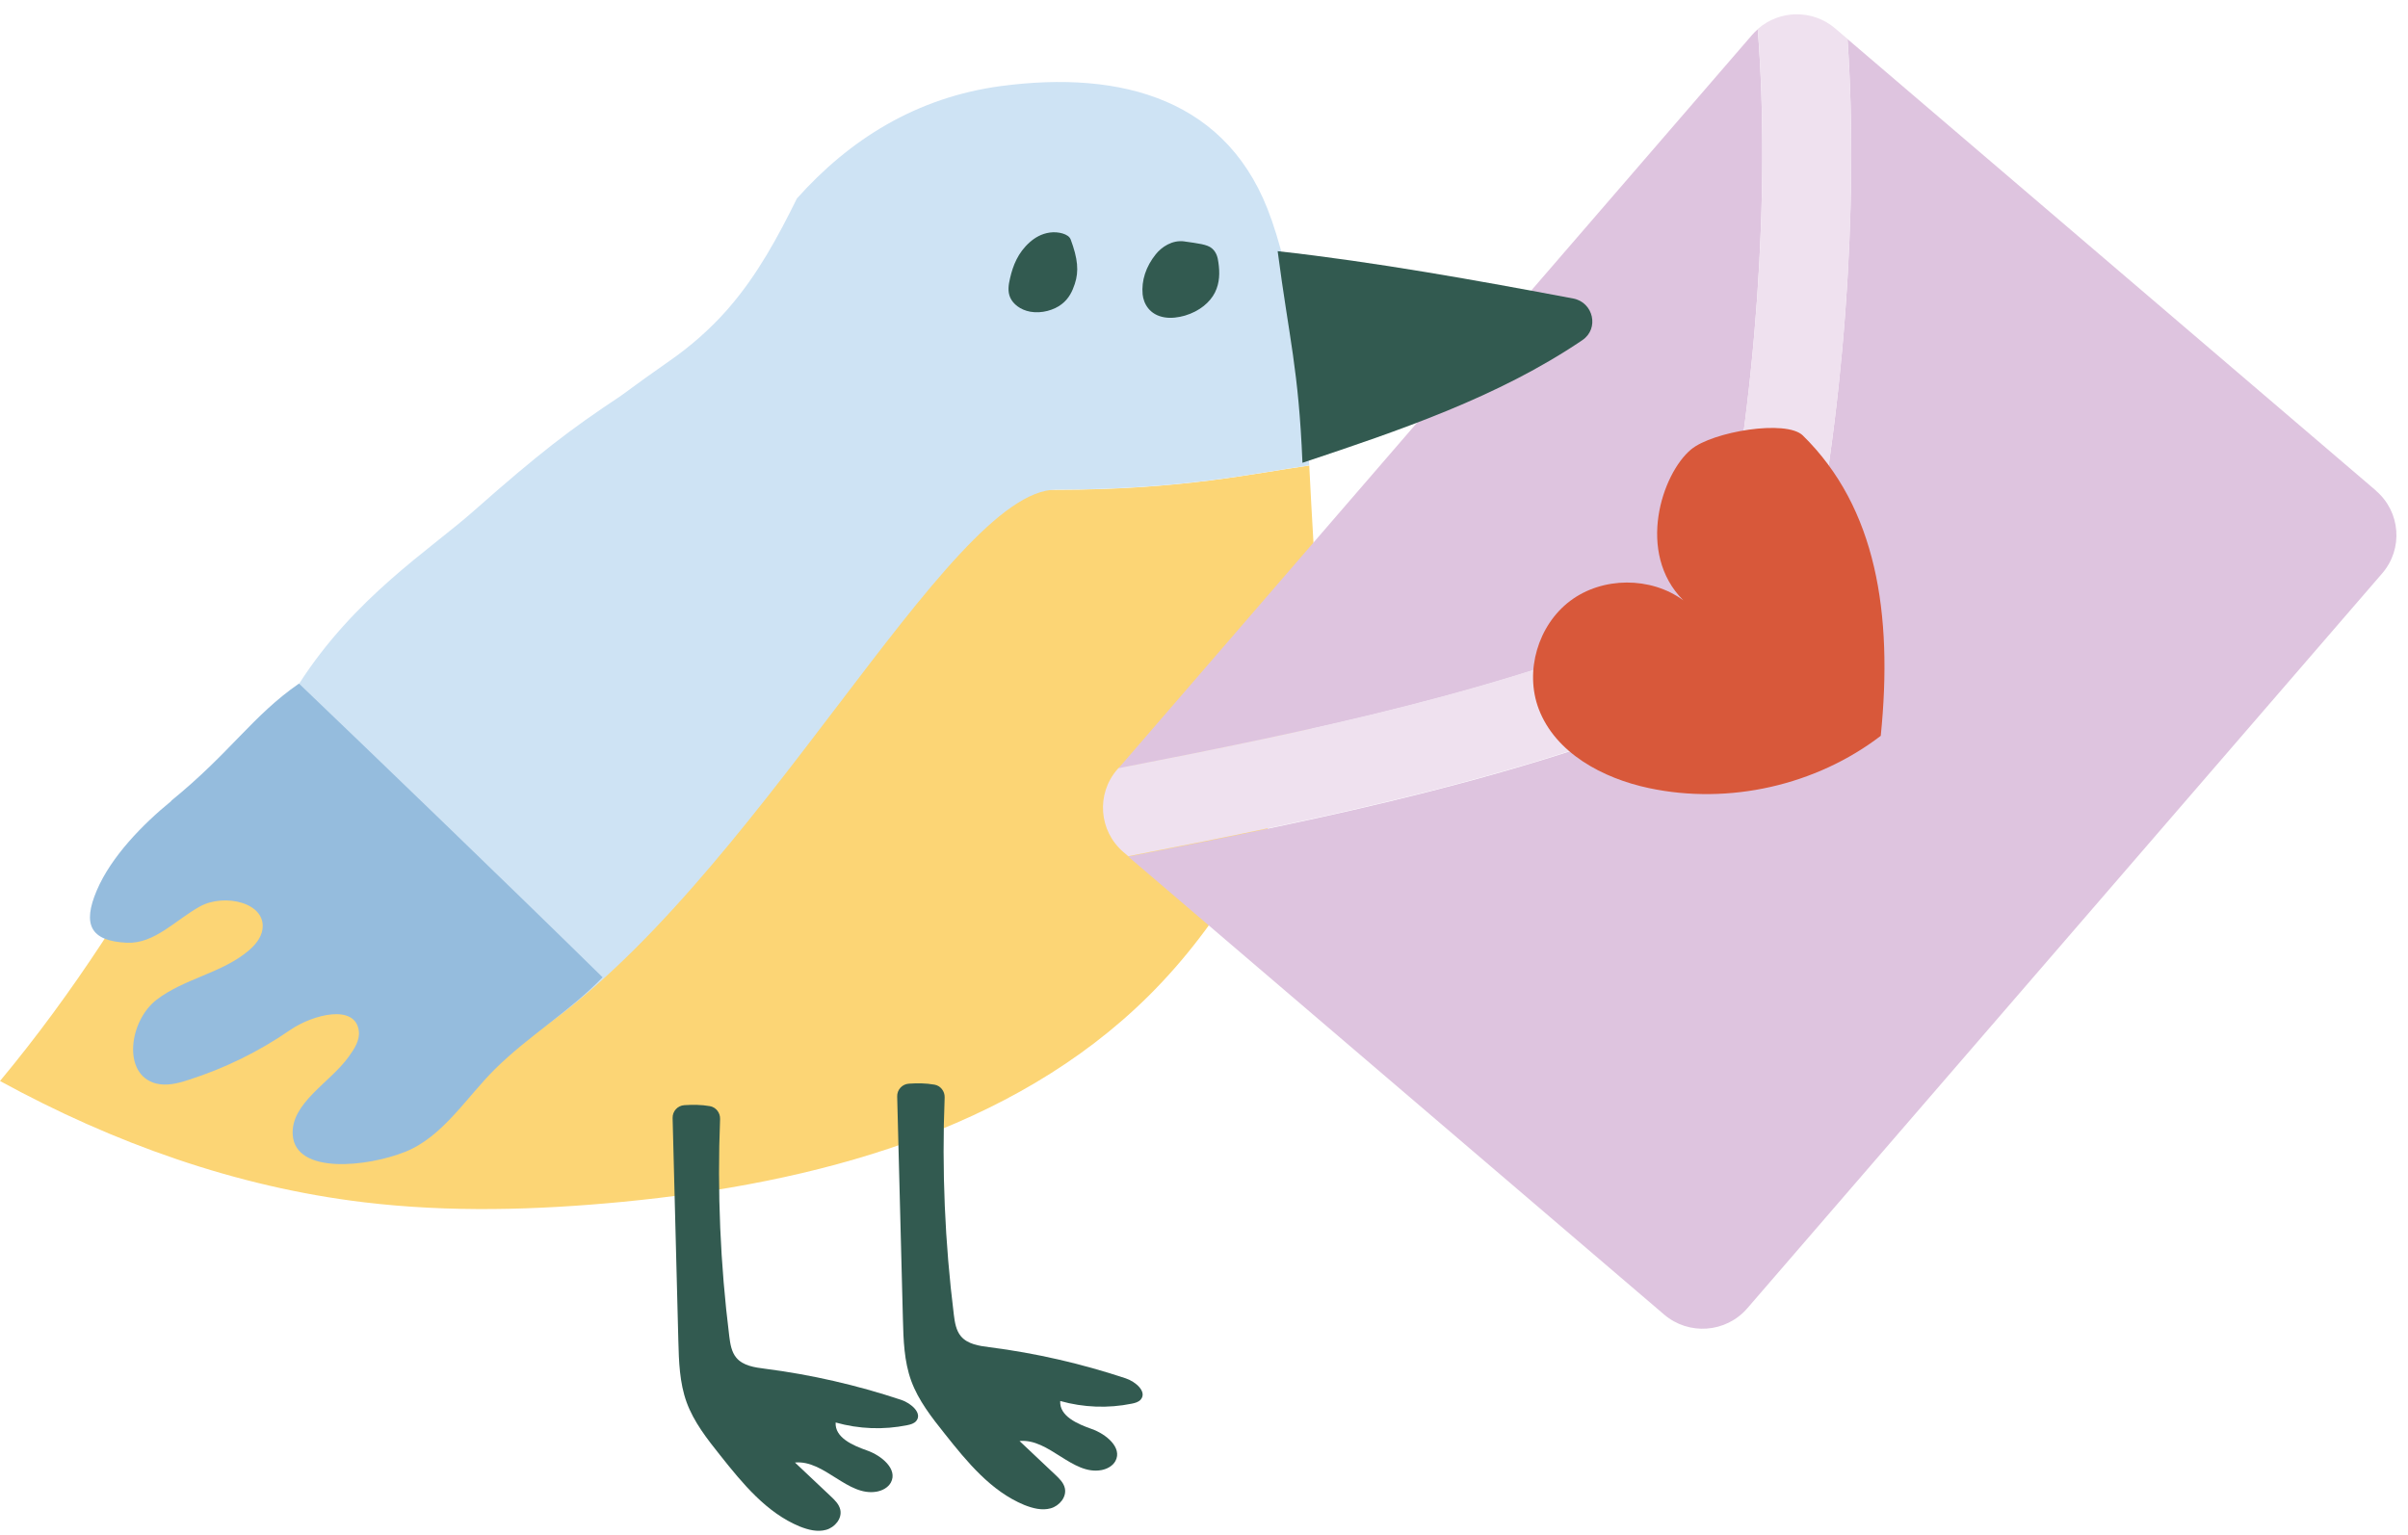
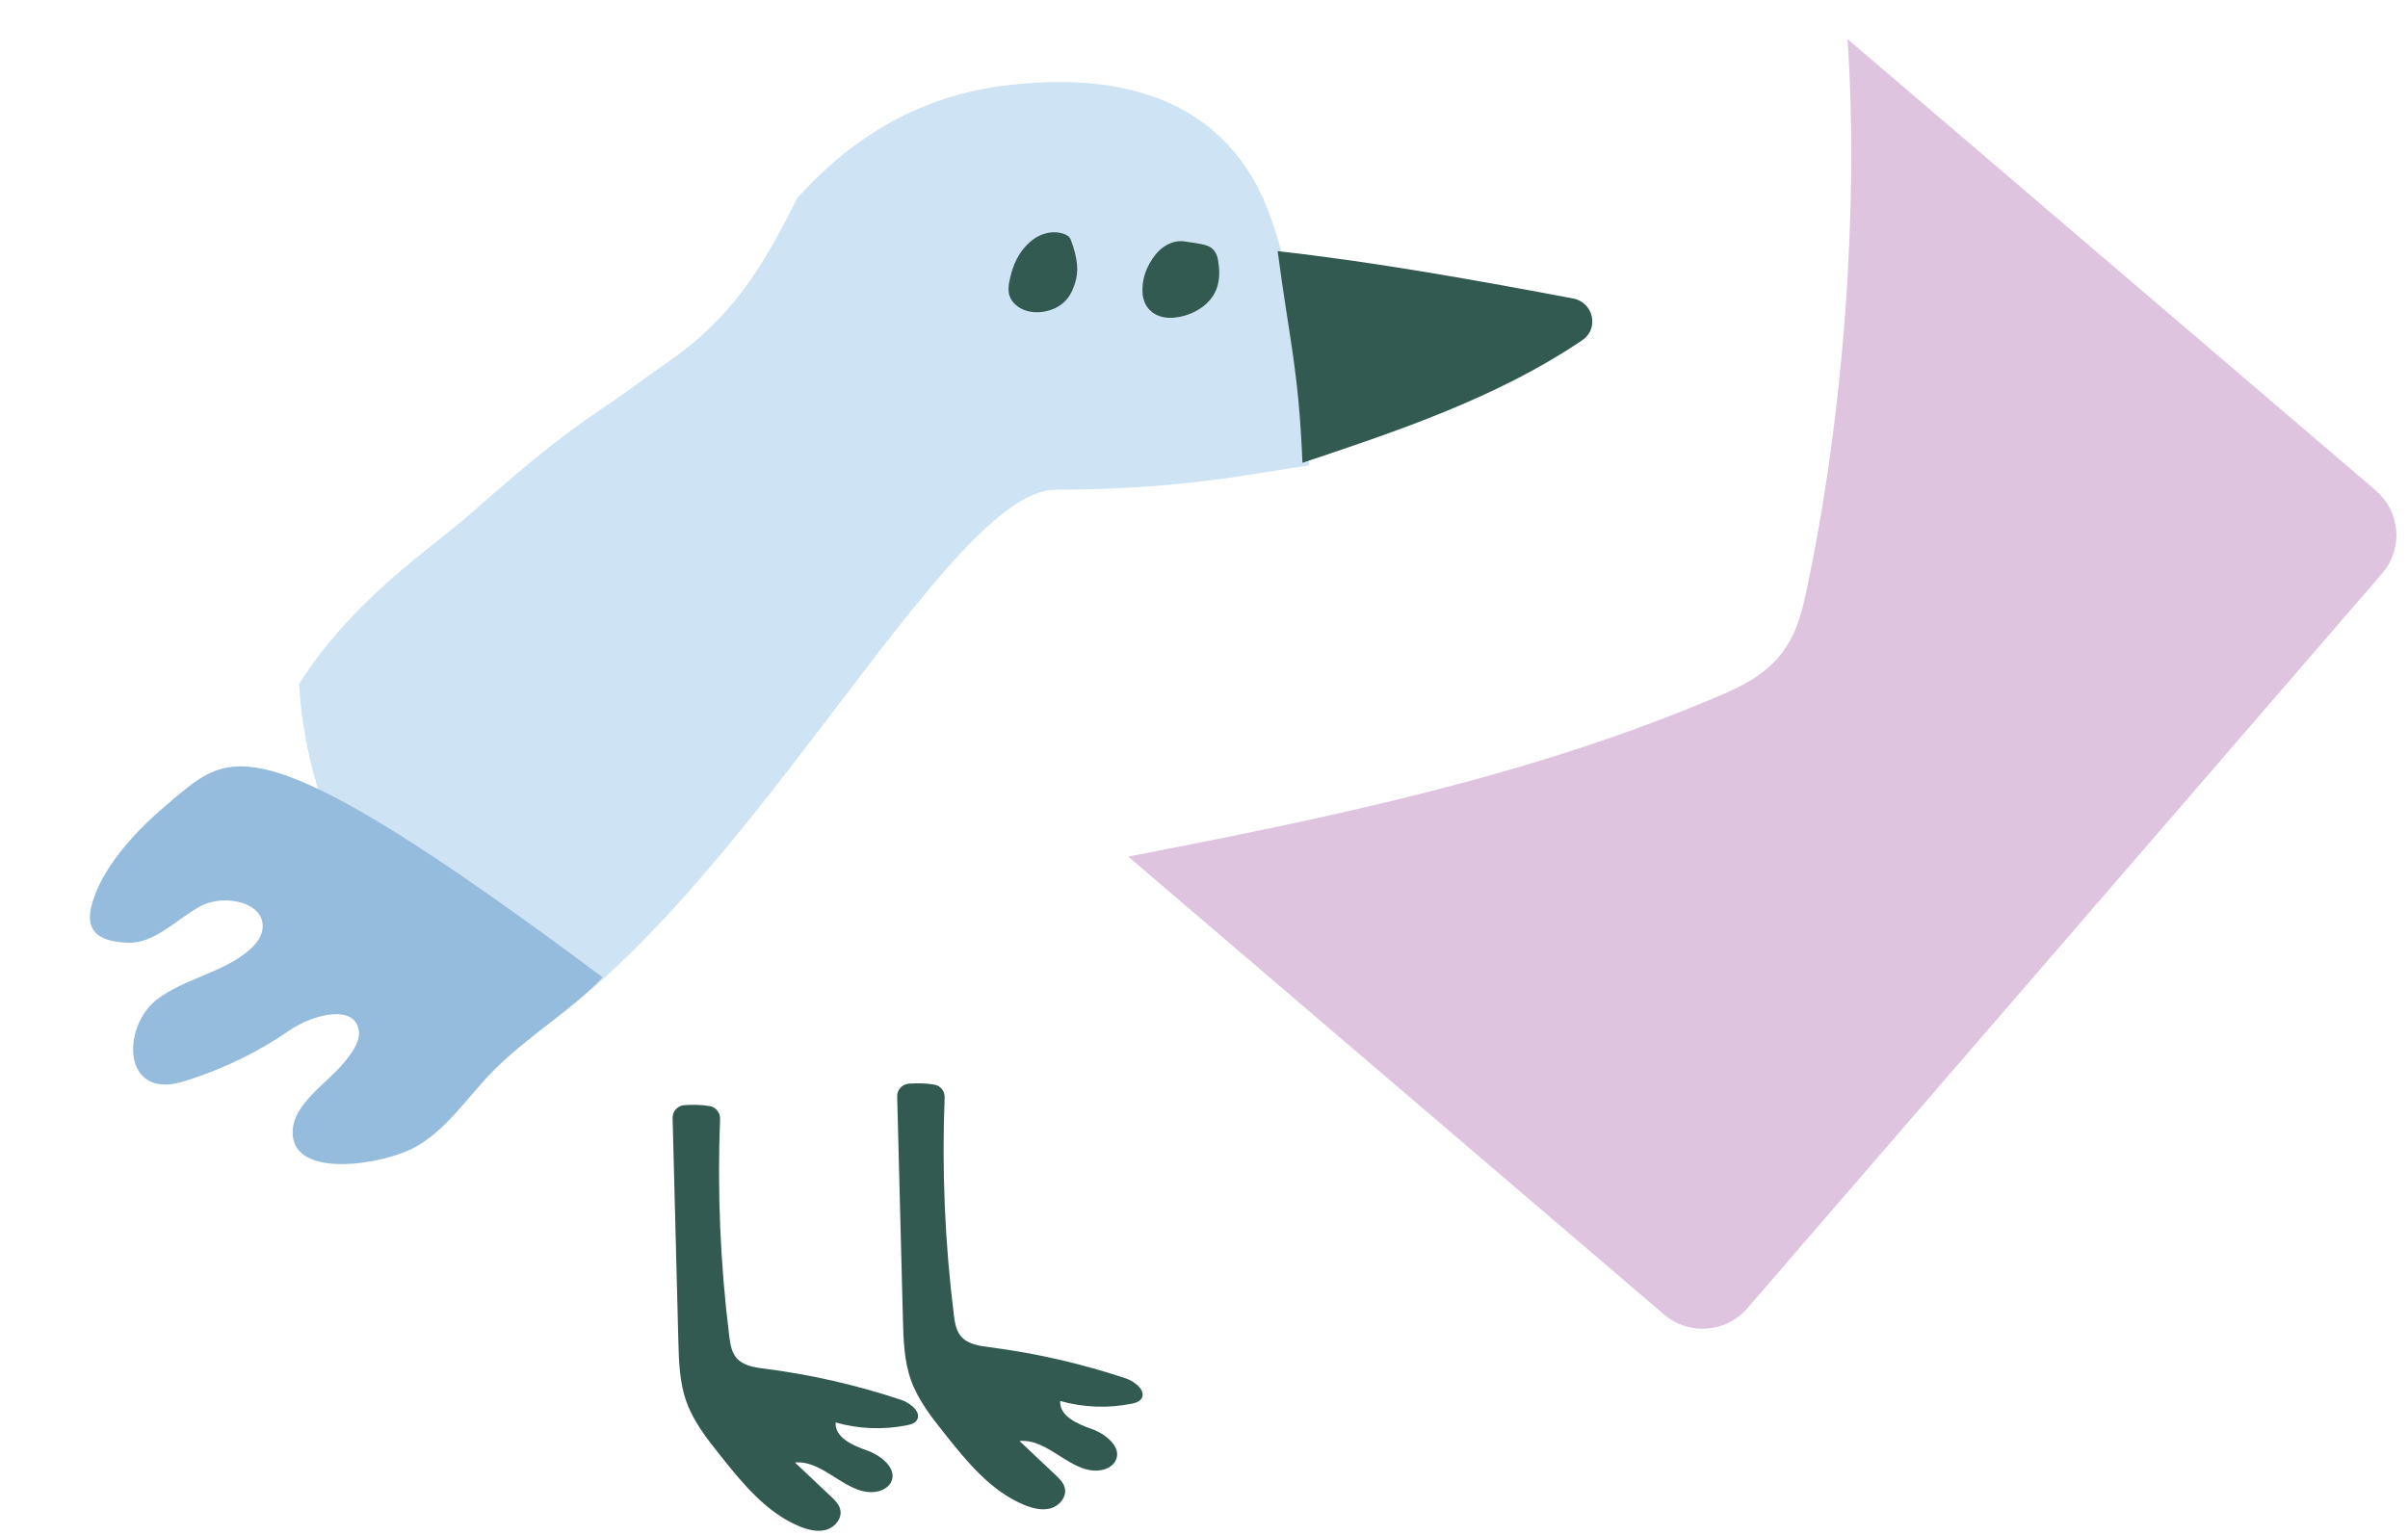
<svg xmlns="http://www.w3.org/2000/svg" width="127" height="81" viewBox="0 0 127 81" fill="none">
-   <path d="M69.273 28.613C69.187 27.271 69.125 25.918 69.051 24.559C66.171 24.961 62.341 25.839 55.7 25.839C49.059 25.839 43.892 21.134 41.474 25.839L27.56 24.927C19.052 31.959 11.609 40.173 5.565 49.446C5.509 49.531 5.457 49.616 5.4 49.701C3.716 52.265 1.923 54.716 0 57.026C5.975 60.293 12.44 62.614 19.195 63.423C23.713 63.967 28.294 63.836 32.83 63.401C42.925 62.427 53.39 59.664 60.572 52.542C64.436 48.71 67.065 43.887 69.073 38.803C69.073 38.803 69.073 38.797 69.073 38.792C69.381 38.005 69.529 37.167 69.523 36.323C69.5 33.753 69.438 31.189 69.273 28.624V28.613Z" fill="#FCD575" />
  <path d="M67.062 11.598C64.877 5.206 59.141 3.7 52.807 4.538C48.329 5.132 44.795 7.369 42.029 10.471C41.028 12.503 39.952 14.485 38.478 16.194C38.433 16.245 38.387 16.302 38.342 16.353C37.431 17.383 36.407 18.278 35.297 19.048C34.426 19.653 33.573 20.27 32.719 20.899C30.079 22.648 28.434 23.905 24.969 26.968C22.652 29.017 18.709 31.496 15.773 36.071C16.148 43.073 20.211 51.99 28.11 54.571C39.764 46.776 50.002 25.83 55.698 25.83C62.339 25.83 66.175 24.958 69.049 24.55C68.815 20.163 68.485 15.736 67.062 11.586V11.598Z" fill="#CEE3F4" />
  <path d="M49.282 57.217C49.606 57.273 49.834 57.568 49.822 57.896C49.669 61.717 49.834 65.555 50.306 69.354C50.357 69.756 50.42 70.181 50.681 70.492C51.034 70.911 51.643 71.001 52.189 71.069C54.631 71.381 57.038 71.936 59.371 72.711C59.889 72.881 60.515 73.419 60.162 73.832C60.048 73.962 59.866 74.013 59.69 74.047C58.444 74.302 57.14 74.251 55.917 73.906C55.866 74.704 56.822 75.117 57.578 75.383C58.335 75.649 59.206 76.368 58.83 77.07C58.688 77.336 58.387 77.495 58.091 77.551C56.554 77.835 55.331 75.87 53.771 76.017C54.397 76.612 55.029 77.2 55.655 77.795C55.871 77.999 56.099 78.219 56.161 78.508C56.264 78.972 55.877 79.437 55.416 79.567C54.955 79.697 54.466 79.567 54.022 79.391C52.269 78.667 51.011 77.127 49.834 75.644C49.139 74.772 48.439 73.883 48.058 72.841C47.682 71.805 47.648 70.684 47.62 69.581L47.318 57.845C47.307 57.488 47.58 57.188 47.938 57.166C48.382 57.137 48.832 57.137 49.276 57.217H49.282Z" fill="#325A50" />
  <path d="M37.438 58.351C37.762 58.408 37.989 58.702 37.978 59.031C37.825 62.852 37.989 66.69 38.462 70.489C38.513 70.891 38.576 71.315 38.837 71.627C39.19 72.046 39.799 72.136 40.345 72.204C42.787 72.516 45.194 73.07 47.527 73.846C48.045 74.016 48.671 74.553 48.318 74.967C48.204 75.097 48.022 75.148 47.846 75.182C46.599 75.437 45.296 75.386 44.073 75.04C44.022 75.839 44.978 76.252 45.734 76.518C46.491 76.784 47.362 77.503 46.986 78.205C46.844 78.471 46.543 78.63 46.247 78.686C44.71 78.969 43.487 77.005 41.927 77.152C42.553 77.746 43.185 78.335 43.811 78.93C44.027 79.133 44.255 79.354 44.318 79.643C44.42 80.107 44.033 80.571 43.572 80.701C43.111 80.832 42.622 80.701 42.178 80.526C40.425 79.801 39.167 78.262 37.989 76.778C37.295 75.907 36.595 75.018 36.214 73.976C35.838 72.94 35.804 71.819 35.776 70.715L35.474 58.98C35.463 58.623 35.736 58.323 36.094 58.3C36.538 58.272 36.988 58.272 37.432 58.351H37.438Z" fill="#325A50" />
  <path d="M56.463 12.623C56.361 12.346 55.82 12.204 55.37 12.267C54.921 12.329 54.574 12.544 54.312 12.776C53.686 13.331 53.424 14.01 53.271 14.678C53.191 15.018 53.134 15.374 53.282 15.703C53.43 16.031 53.806 16.348 54.34 16.444C54.944 16.552 55.598 16.354 55.991 16.048C56.383 15.748 56.56 15.357 56.685 14.978C56.907 14.31 56.85 13.653 56.463 12.617V12.623Z" fill="#325A50" />
  <path d="M62.477 12.737C61.822 12.641 61.259 13.037 60.958 13.411C60.434 14.062 60.195 14.804 60.263 15.528C60.315 16.026 60.633 16.61 61.413 16.74C61.771 16.802 62.158 16.745 62.494 16.649C63.274 16.417 63.82 15.941 64.076 15.432C64.332 14.922 64.338 14.373 64.258 13.835C64.224 13.581 64.161 13.309 63.917 13.1C63.672 12.89 63.177 12.839 62.465 12.737H62.477Z" fill="#325A50" />
-   <path d="M90.246 31.636C90.439 31.392 90.576 30.741 90.661 30.356C92.613 21.31 93.381 10.101 92.704 1.547C92.602 1.637 92.499 1.734 92.408 1.841L58.975 40.546C69.088 38.576 79.468 36.453 88.965 32.366C89.364 32.196 90.035 31.908 90.246 31.642V31.636Z" fill="#DEC4DF" />
  <path d="M125.302 25.873L97.44 2.062C98.043 10.979 97.235 22.046 95.238 31.331C95.01 32.389 94.72 33.505 93.929 34.512C92.984 35.712 91.63 36.29 90.828 36.641C80.761 40.971 69.983 43.151 59.506 45.189L87.766 69.345C89.069 70.46 91.032 70.313 92.153 69.017L125.637 30.249C126.759 28.953 126.611 27 125.307 25.885L125.302 25.873Z" fill="#DEC4DF" />
-   <path d="M93.928 34.504C94.719 33.496 95.009 32.381 95.237 31.322C97.24 22.044 98.048 10.97 97.439 2.054L96.79 1.499C95.595 0.48 93.848 0.52 92.704 1.533C93.382 10.087 92.608 21.302 90.661 30.343C90.576 30.733 90.439 31.384 90.246 31.622C90.035 31.888 89.37 32.177 88.966 32.347C79.468 36.434 69.088 38.557 58.976 40.527L58.925 40.59C57.803 41.886 57.951 43.839 59.255 44.954L59.505 45.169C69.981 43.131 80.754 40.952 90.826 36.621C91.635 36.276 92.983 35.693 93.928 34.492V34.504Z" fill="#EFE1EF" />
-   <path d="M99.198 38.813C95.784 41.429 91.192 42.471 86.975 41.576C84.534 41.061 82.035 39.725 81.153 37.398C80.402 35.411 81.113 32.977 82.815 31.697C84.516 30.418 87.066 30.407 88.779 31.669C86.275 29.161 87.652 24.989 89.189 23.709C90.327 22.764 94.213 22.119 95.084 22.974C98.954 26.772 99.847 32.354 99.193 38.813H99.198Z" fill="#D8583A" />
-   <path d="M9.036 42.254C7.528 43.482 5.86 45.192 5.103 46.975C4.346 48.758 4.75 49.647 6.697 49.732C8.159 49.794 9.275 48.515 10.555 47.813C11.835 47.111 14.078 47.615 13.838 49.053C13.764 49.489 13.457 49.851 13.121 50.14C11.722 51.334 9.73 51.612 8.267 52.733C6.805 53.848 6.435 56.678 8.216 57.154C8.774 57.301 9.371 57.154 9.923 56.973C11.83 56.367 13.651 55.478 15.295 54.34C16.507 53.508 18.755 52.942 18.926 54.397C18.983 54.889 18.681 55.342 18.391 55.744C17.407 57.12 15.329 58.184 15.438 59.866C15.58 61.977 19.398 61.553 21.373 60.76C23.348 59.973 24.6 57.89 26.108 56.395C27.906 54.618 30.023 53.378 31.781 51.555C26.938 46.794 19.535 39.661 15.768 36.06C13.315 37.759 12.165 39.689 9.03 42.242L9.036 42.254Z" fill="#95BCDD" />
+   <path d="M9.036 42.254C7.528 43.482 5.86 45.192 5.103 46.975C4.346 48.758 4.75 49.647 6.697 49.732C8.159 49.794 9.275 48.515 10.555 47.813C11.835 47.111 14.078 47.615 13.838 49.053C13.764 49.489 13.457 49.851 13.121 50.14C11.722 51.334 9.73 51.612 8.267 52.733C6.805 53.848 6.435 56.678 8.216 57.154C8.774 57.301 9.371 57.154 9.923 56.973C11.83 56.367 13.651 55.478 15.295 54.34C16.507 53.508 18.755 52.942 18.926 54.397C18.983 54.889 18.681 55.342 18.391 55.744C17.407 57.12 15.329 58.184 15.438 59.866C15.58 61.977 19.398 61.553 21.373 60.76C23.348 59.973 24.6 57.89 26.108 56.395C27.906 54.618 30.023 53.378 31.781 51.555C13.315 37.759 12.165 39.689 9.03 42.242L9.036 42.254Z" fill="#95BCDD" />
  <path d="M67.385 13.25C72.466 13.81 77.952 14.801 82.971 15.747C84.041 15.95 84.354 17.337 83.455 17.943C79.028 20.944 73.804 22.71 68.693 24.414C68.489 19.455 67.993 17.892 67.385 13.25Z" fill="#325A50" />
</svg>